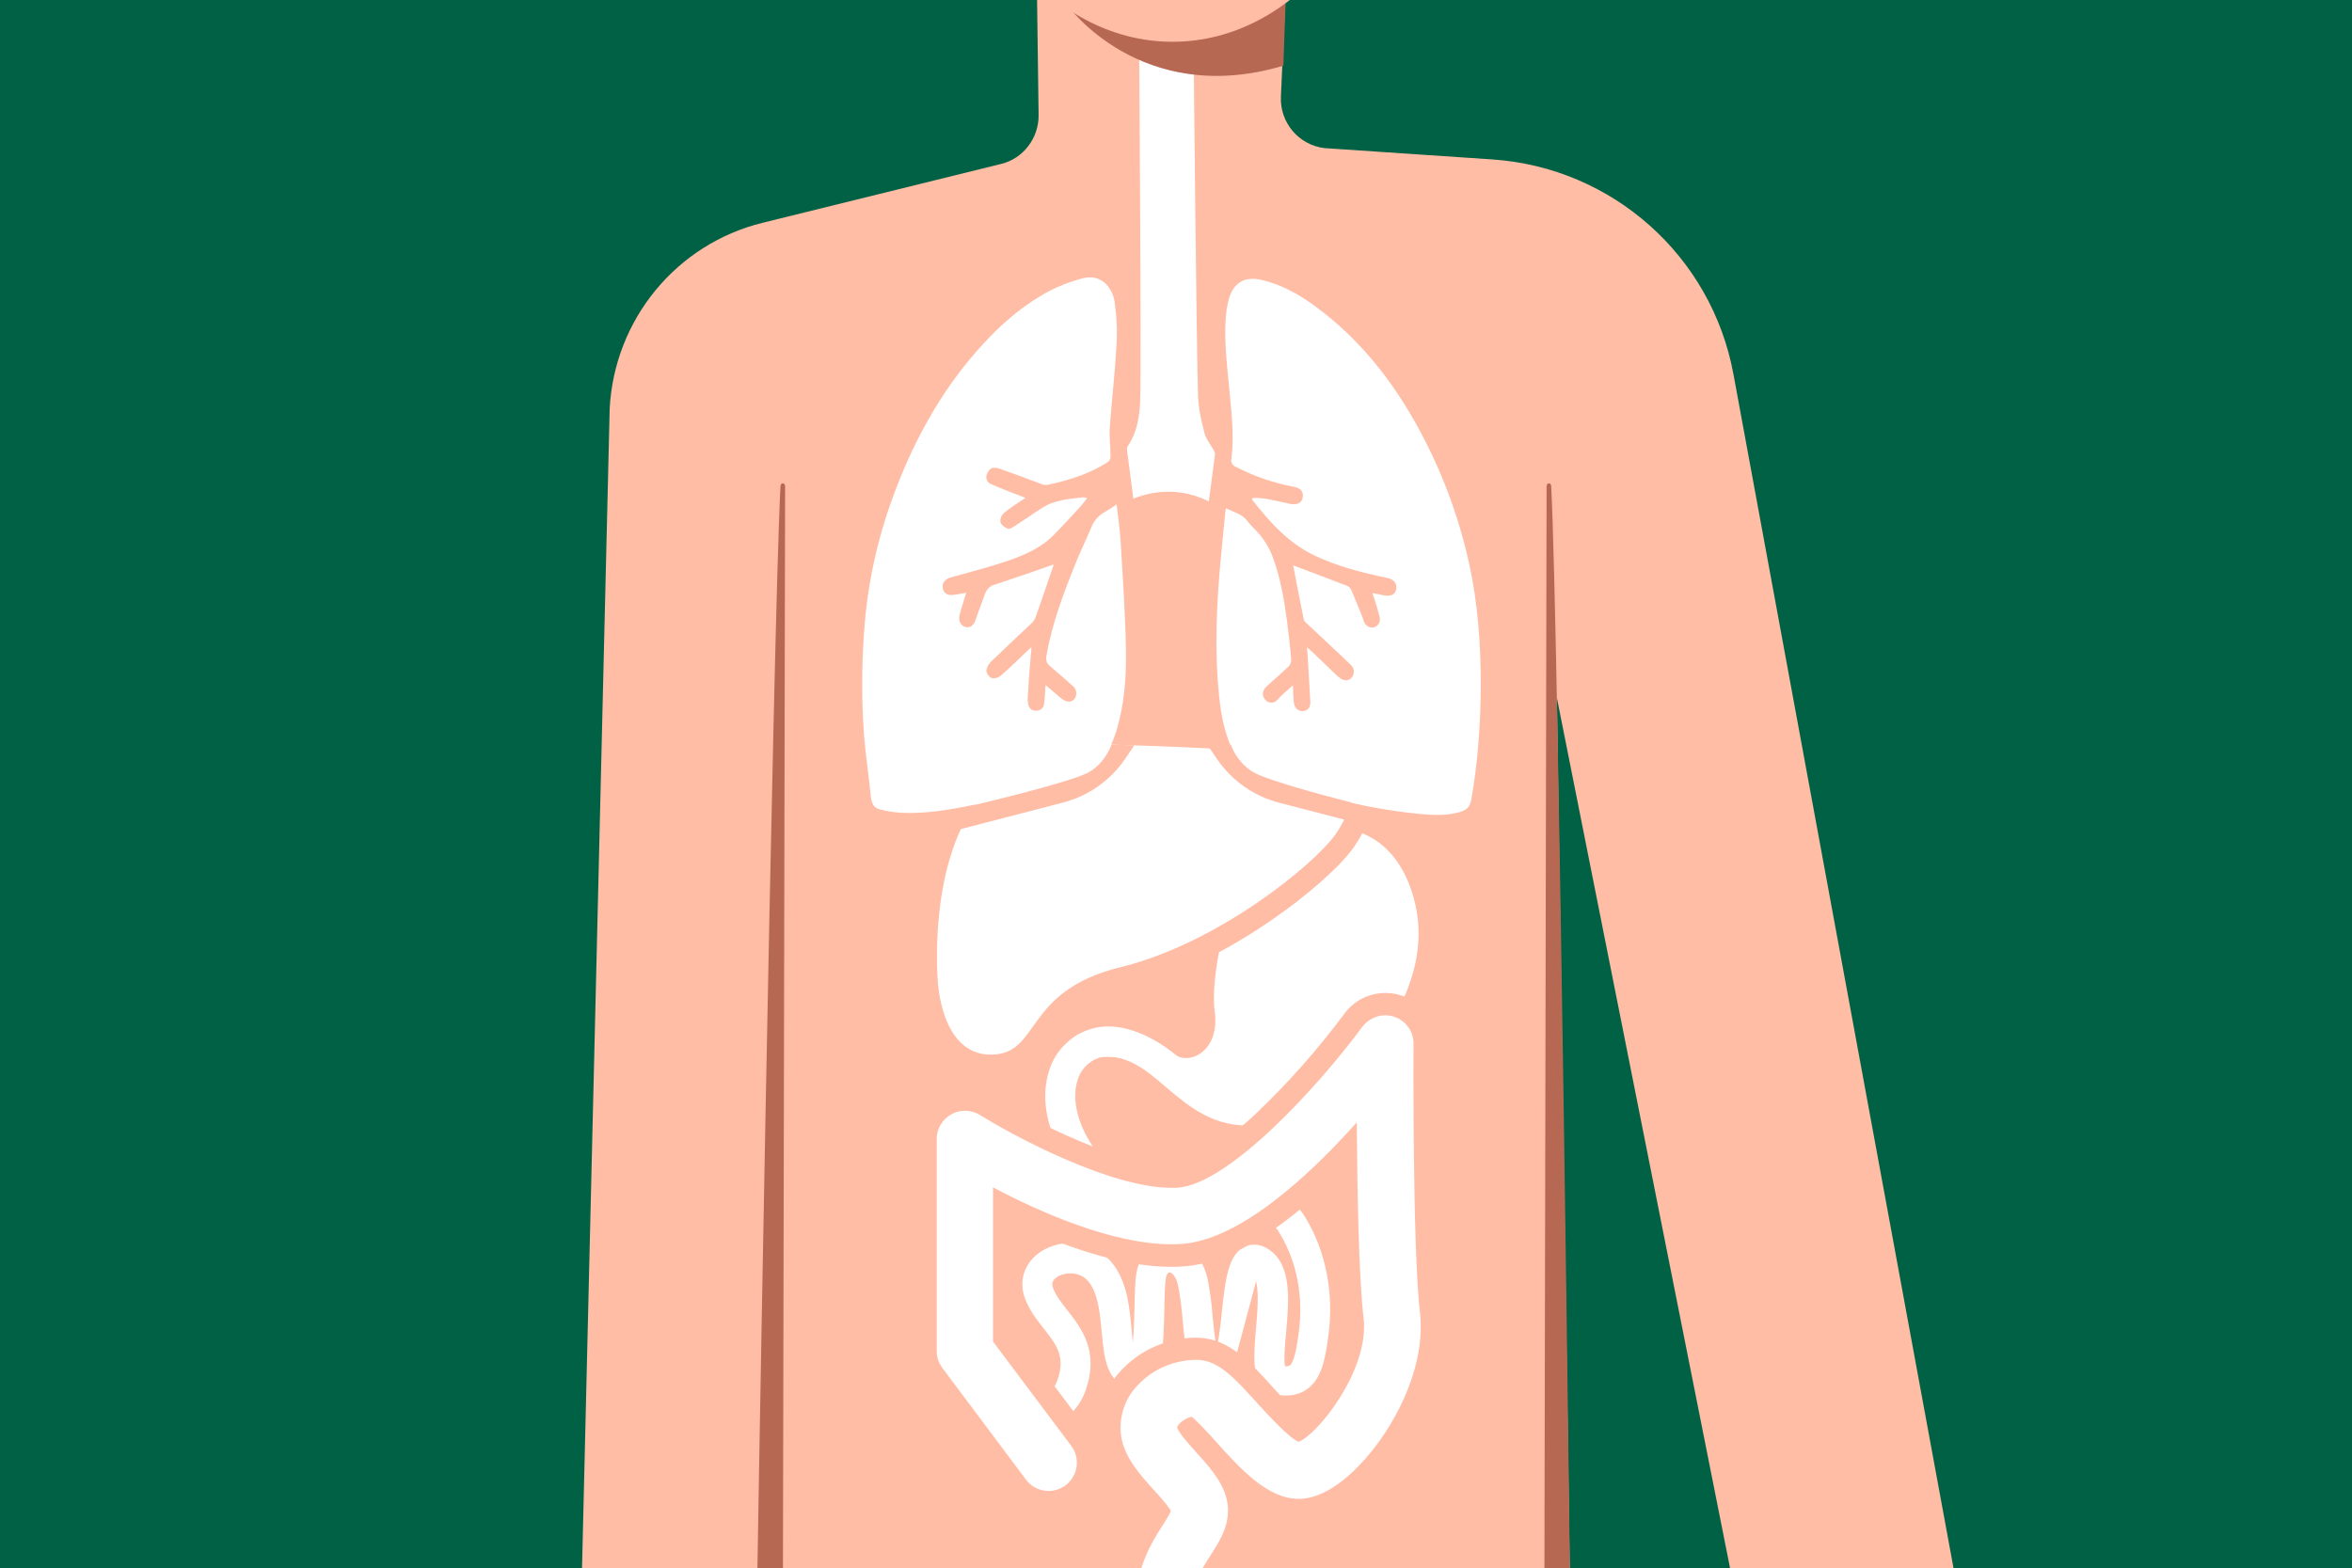
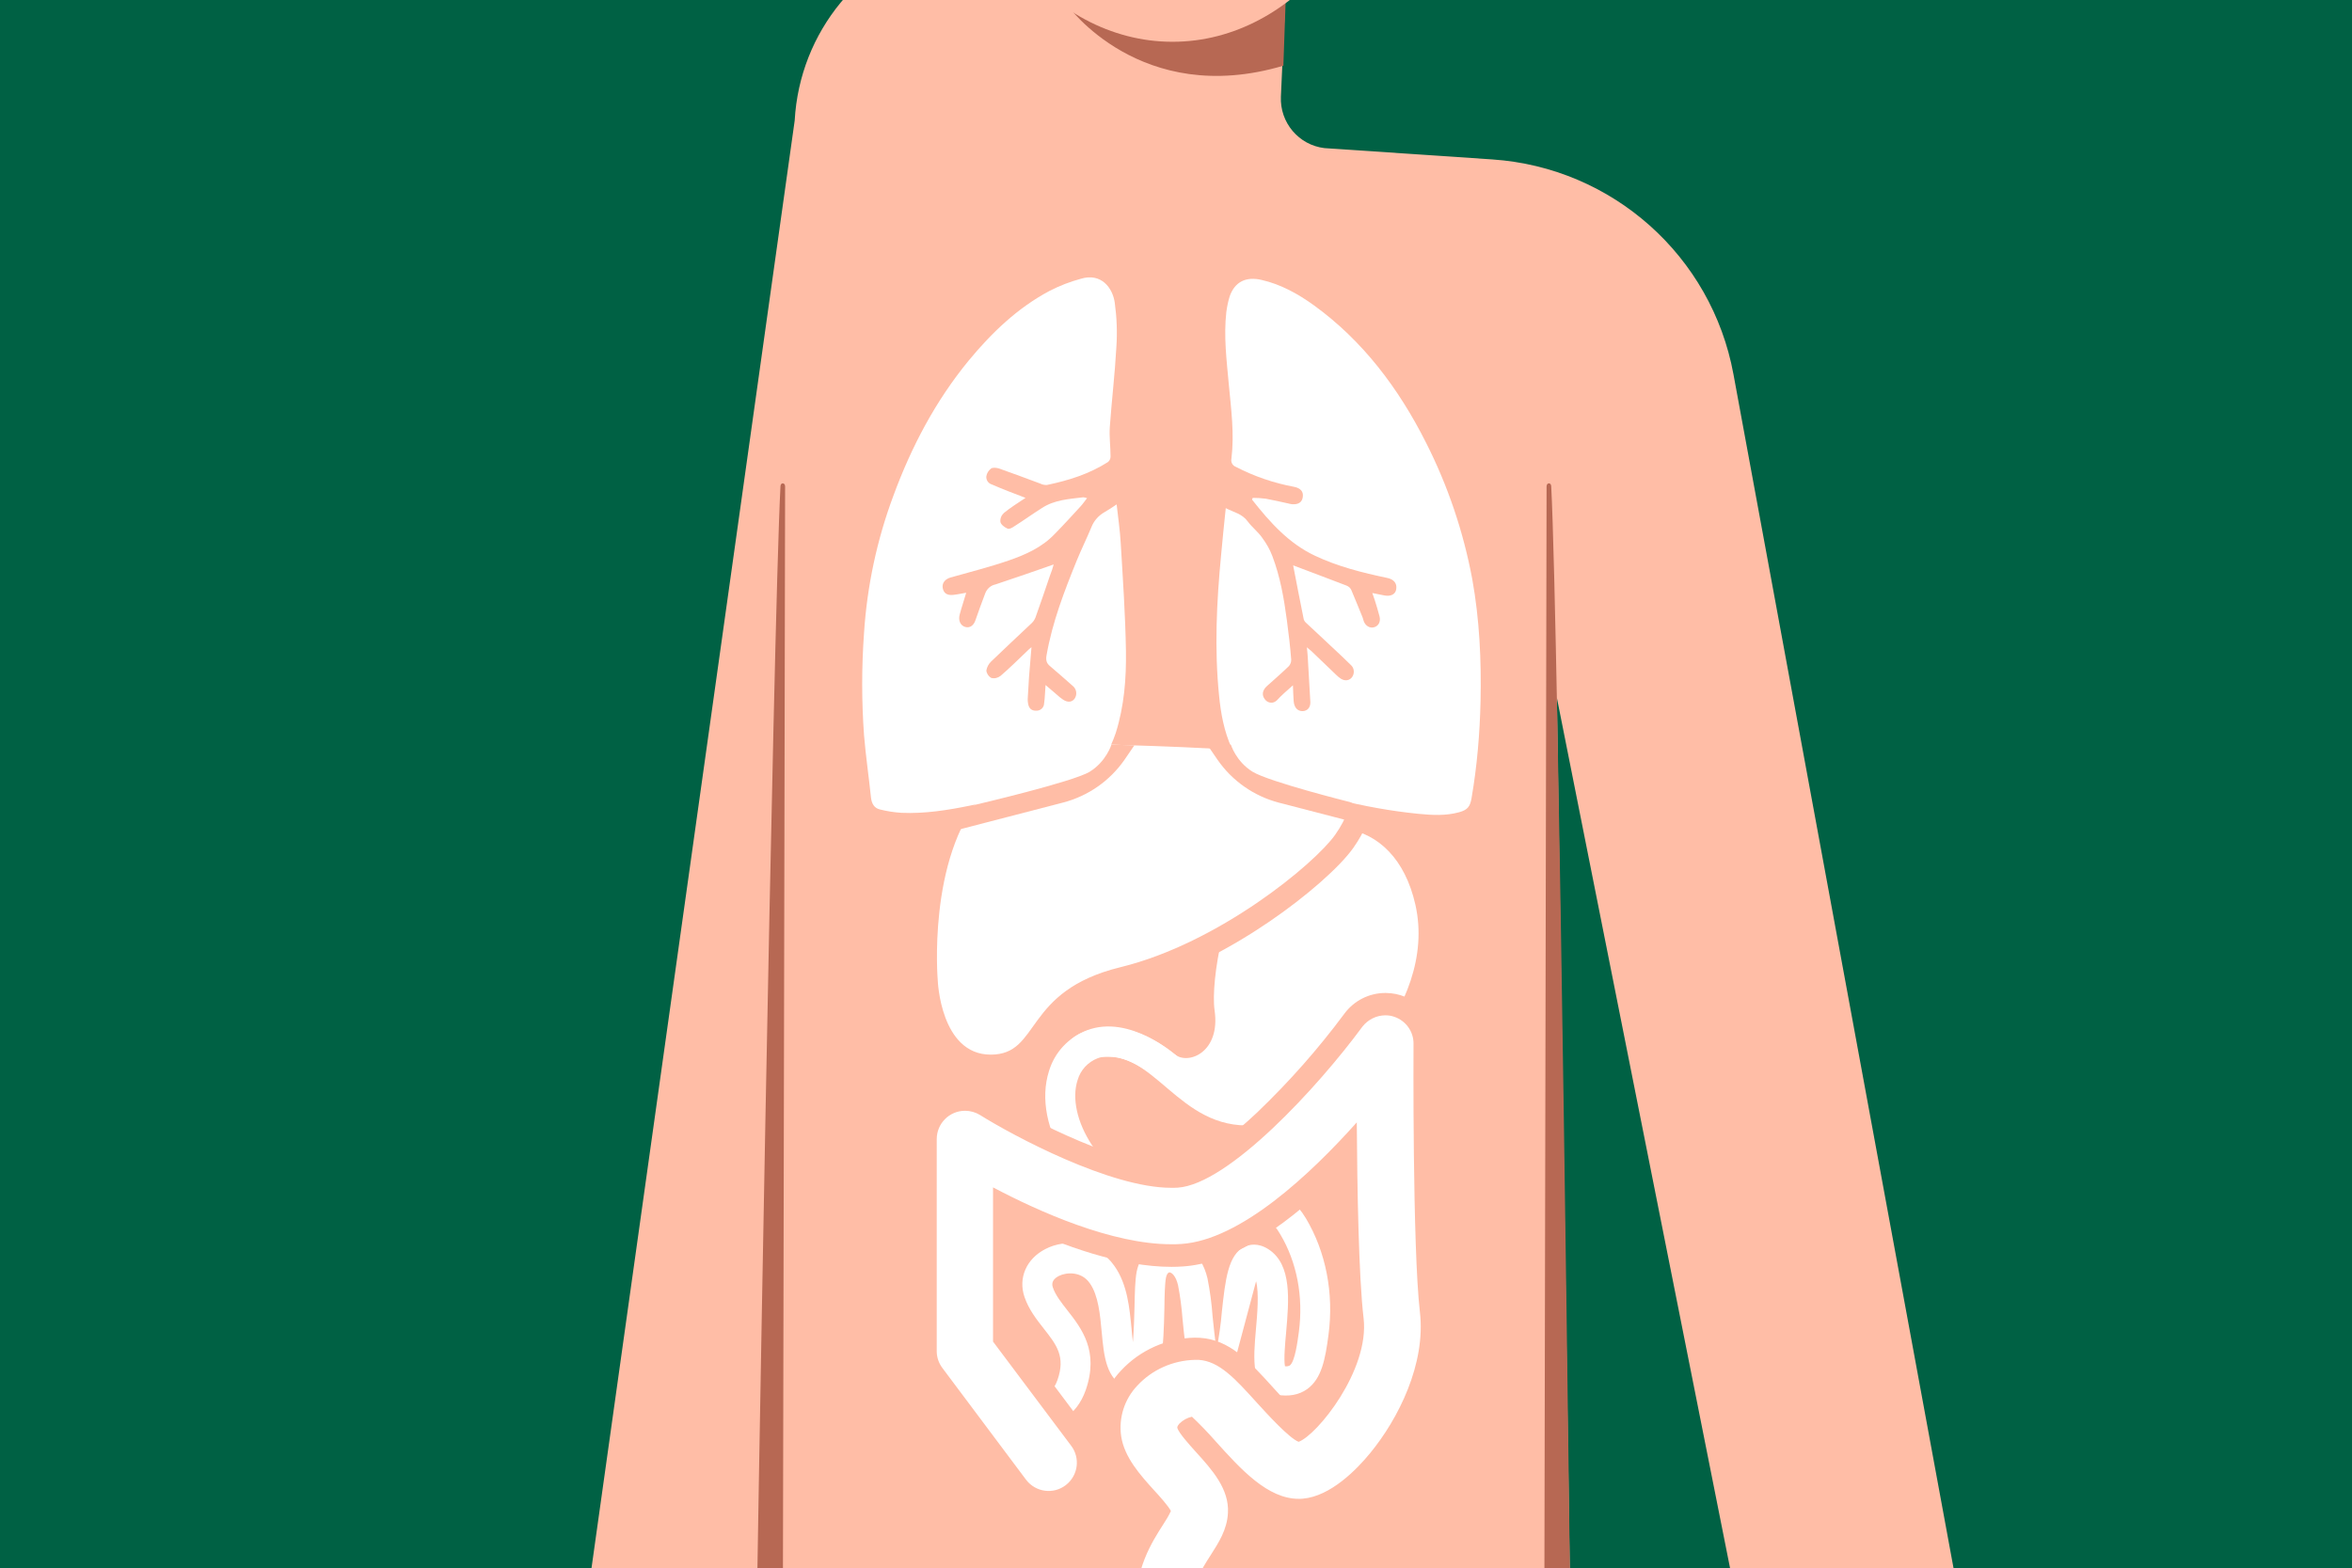
<svg xmlns="http://www.w3.org/2000/svg" xmlns:xlink="http://www.w3.org/1999/xlink" version="1.1" id="Calque_1" x="0px" y="0px" viewBox="0 0 1621 1081" style="enable-background:new 0 0 1621 1081;" xml:space="preserve">
  <style type="text/css">
	.st0{fill:#006144;}
	.st1{clip-path:url(#SVGID_00000132060709540857958480000003703693047756771223_);}
	.st2{fill:#FFBDA6;}
	.st3{fill:none;stroke:#000000;stroke-width:2.036;stroke-linecap:round;stroke-linejoin:round;}
	.st4{fill:#FFFFFF;}
	.st5{fill:#B76853;}
</style>
  <rect y="-0.1" class="st0" width="1621" height="1081.1" />
  <g>
    <defs>
      <rect id="SVGID_1_" y="-0.1" width="1621" height="1081.1" />
    </defs>
    <clipPath id="SVGID_00000095341038602843773480000012780316938238960006_">
      <use xlink:href="#SVGID_1_" style="overflow:visible;" />
    </clipPath>
    <g style="clip-path:url(#SVGID_00000095341038602843773480000012780316938238960006_);">
-       <path class="st2" d="M1194.7,258c-15-81.5-83.4-142.5-166.2-148.1l-115.7-7.8c-17.7-2.1-30.8-17.6-30-35.5l6.5-144.2l-6.9-28.6    c5.8,1.1,11.5-2.8,12.6-8.6c1-6,10.1-19.4,4.1-20.5c-0.2,0-13.6,7.7-13.7,7.7c-2.7-0.2-5.4,0.6-7.6,2.3l-1.9-8l23.2-1.9    c-10.3-6.2-18.6-5.5-24.4-3.3l-33.5-139.4L713.7-79.7l2.1,159c0.2,15.9-10.6,30-25.8,33.7l-164.5,40.6    c-59.2,14.6-101.9,66.4-105.3,127.7L399.8,1137l682.9-0.1L1073,481l130.5,656h153.2L1194.7,258z" />
+       <path class="st2" d="M1194.7,258c-15-81.5-83.4-142.5-166.2-148.1l-115.7-7.8c-17.7-2.1-30.8-17.6-30-35.5l6.5-144.2l-6.9-28.6    c5.8,1.1,11.5-2.8,12.6-8.6c1-6,10.1-19.4,4.1-20.5c-0.2,0-13.6,7.7-13.7,7.7c-2.7-0.2-5.4,0.6-7.6,2.3l-1.9-8l23.2-1.9    c-10.3-6.2-18.6-5.5-24.4-3.3l-33.5-139.4l2.1,159c0.2,15.9-10.6,30-25.8,33.7l-164.5,40.6    c-59.2,14.6-101.9,66.4-105.3,127.7L399.8,1137l682.9-0.1L1073,481l130.5,656h153.2L1194.7,258z" />
      <path class="st3" d="M814.5,10.7c0,0,28.7,18,53-7.9" />
-       <path class="st4" d="M833.1,345.6c-17.1-8.3-34.4-8.7-52-1.9c-1.5-11.5-2.9-22.6-4.4-33.8c0-0.9,0.2-1.7,0.6-2.4    c6.2-9.1,8-19.8,8.5-30.5c1.1-24.9-1.1-276.7-0.8-279.7l37.5,25.5c0.3,27.4,2.1,218.4,3.2,250.3c0.3,8.6,2.3,17.2,4.5,25.7    c1,4,4,7.4,6,11c0.6,0.9,1.1,2.1,1.2,3.2C836.1,323.5,834.6,334.3,833.1,345.6z" />
      <path class="st5" d="M884.5,45.3l2.3-65.4c0,0-115.2,58.3-151.2,23.6C735.4,3.3,786,74.5,884.5,45.3z" />
      <path class="st5" d="M521.1,1136.9c0-8.6,11.6-701.6,16.8-801.7c0.1-2.8,3.2-2.6,3.2,0.1l-1.6,801.7" />
      <path class="st5" d="M1082.6,1136.9c0-8.6-8.3-701.6-13.5-801.7c-0.1-2.8-3.2-2.6-3.2,0.1l-1.6,801.7" />
      <ellipse class="st2" cx="808.1" cy="-166.2" rx="154.5" ry="195" />
      <g>
        <path class="st4" d="M864,596.4c-19,19.8-29.9,79.4-26.9,100.1c4.2,28.8-18,37.8-27.4,30.4c-18.3-14.5-34.3-19.9-52.3-18.1     c-19.9,1.9-37.9,20.4,6.4,19.7c35.7-0.6,53.4,57.6,110.3,45.7c41.3-8.6,117.4-79.5,101.4-150.5     C961.1,559.8,901.4,557.3,864,596.4z" />
        <path class="st4" d="M846.4,955.5c-4.7,3.2-10.8,3.6-15.8,1.1c-11-5.5-13.1-21.6-15.6-47.4c-0.6-7.8-1.6-15.6-3.1-23.3     c-1.5-6.4-4.4-8.8-5.9-8.8l0,0c-1,0-2,1.5-2.4,3.6c-0.8,4-1,12.7-1.1,21.1c-0.6,28.4-1.7,46.1-11.9,53c-4.1,2.8-9.4,3.5-14,1.6     c-14.3-5.1-15.8-21.9-17.3-38.1c-1.1-11.9-2.3-25.4-8.2-33.7c-5.8-8.4-16.2-7.6-21.2-5.1c-4,2-5.4,4.7-4.3,7.9     c1.8,5.4,5.8,10.4,10,15.8c9.8,12.5,22,28.1,12.7,55c-6.6,18.8-21.2,24.9-33.4,24.9c-3.4,0-6.8-0.5-10.1-1.5     c-5.4-1.8-8.4-7.7-6.6-13.1c1.8-5.3,7.4-8.2,12.7-6.7c3.8,1.1,13.4,2.3,17.9-10.5c5.7-16.2-0.6-24.2-9.4-35.4     c-5.1-6.5-10.3-13.1-13.3-21.8c-4.5-13.1,1.3-26.4,14.4-33.1c14-7.3,35.4-5.6,47.5,11.6c9.1,12.8,10.5,29.3,11.9,43.8     c0.2,2.5,0.5,5.7,0.9,8.8c0.7-8.1,0.9-17.9,1.1-23.9c0.2-10.2,0.4-18.9,1.5-24.7c2.4-11.9,11.3-19.9,22.3-20.2     c9.5-0.2,22.1,6.2,26.5,24.8c1.7,8.6,2.9,17.3,3.5,26c0.7,6.6,1.6,16,2.8,23c1.6-8.6,2.9-17.2,3.6-25.9     c2.4-22.1,4.3-39.5,15.7-44.9c3-1.4,9.1-3,16.5,1.8c16.3,10.6,14,35.4,12.1,57.3c-0.7,7.6-1.7,18.6-0.8,23.3     c1.1,0.2,2.3,0,3.3-0.5c3.6-2.6,5.4-16.6,6.3-23.3c3.2-24.2-1.4-48-12.8-67.1c-5.4-9.2-6.9-8.9-24-5.4c-10.7,2.4-21.7,4-32.6,4.9     c-46.6,3.2-67.7-14.8-90.4-49.2C721.4,779.8,717,757,723,738.2c3.9-12.9,13.6-23.2,26.2-28c29.5-11.2,61,17,62.4,18.1     c4.4,3.7,4.9,10.2,1.3,14.6c-3.7,4.4-10.2,4.9-14.6,1.3c-0.2-0.2-0.4-0.3-0.6-0.5c-6.5-5.8-26.5-19.7-41.2-14.2     c-6.7,2.6-11.8,8.1-13.8,15c-4.1,12.5-0.4,29.3,9.9,44.9c19.9,30.3,34.3,42.5,71.5,39.9c10.1-0.8,20.1-2.3,30-4.5     c17.6-3.6,32.8-6.8,45.9,15c13.8,23.1,19.4,51.7,15.6,80.4c-2.2,16.7-4.7,30.1-14.6,37.3c-5.7,4.1-12.8,5.4-21.4,3.9     c-17.7-3.2-15.8-24.6-14-45.2c0.9-9.9,2.2-24.9,0.1-33" />
        <path class="st4" d="M803.2,1192.7c-15,0-27.2-12.2-27.2-27.2c0-0.2,0-19.3-0.9-55.1c-0.8-30.8,12.3-51.2,20.1-63.5     c0.8-1.3,2-3.1,3-4.8c-2.5-3.2-6.3-7.4-8.3-9.6c-9.8-10.9-22.1-24.4-24.6-41.4c-2.2-15,2.6-30.3,13.1-41.3     c11.7-12.6,28-19.8,45.1-20.2c1.1,0,2.1,0,3.2,0.1c17.3,1.1,29.7,14.8,45.4,32.2c11,12.1,18.7,19.9,23.1,23.2     c11.7-8.5,40.5-45.8,37-75.3c-2.9-24.9-4.1-73.9-4.6-116.5c-32.6,34.1-75.1,69.4-112.7,72c-2.4,0.2-5,0.3-7.6,0.3     c-37.3,0-81.4-17.5-115.1-34.3v91.1l52.1,69.5c9,12,6.6,29.1-5.4,38.1l0,0c-4.7,3.6-10.4,5.5-16.3,5.4c-8.6,0-16.6-4-21.8-10.9     l-57.5-76.8c-3.5-4.7-5.4-10.4-5.4-16.3V785.2c0-15,12.2-27.2,27.2-27.2c5.1,0,10.1,1.4,14.4,4.1c18.5,11.3,37.8,21.3,57.7,30     c28.8,12.5,53,19.1,70,19.1c1.4,0,2.7,0,4-0.1c13.5-0.9,35-14.7,60.5-38.7c22.3-21.3,42.7-44.4,61.1-69.1     c5.1-6.9,13.3-11,21.9-11.1c15,0,27.2,12.2,27.2,27.2c0,0.1,0,0.1,0,0.2c0,1.4-0.8,139.7,4.4,184c4.5,38.2-15.6,78.3-35.9,103.1     c-9.8,12-29.6,32.4-51.9,34.2c-1.1,0-2.2,0.1-3.3,0.1c-21.5,0-39-16.1-55.5-33.9c8.2,10.2,15.2,22.2,14.4,36.5     c-0.7,13.5-7.3,23.7-13.1,32.8c-6.7,10.4-11.9,18.6-11.5,32.6c0.9,36.4,0.9,55.6,0.9,56.4     C830.4,1180.4,818.2,1192.6,803.2,1192.7L803.2,1192.7z" />
        <path class="st2" d="M954.8,699.9c2.1,0,4.1,0.3,6.1,1c8,2.7,13.4,10.2,13.3,18.6c0,1.4-0.8,140,4.4,184.9     c4.2,35.8-14.9,73.7-34.3,97.3c-9.1,11.1-27.2,29.8-46.5,31.4c-0.9,0.1-1.8,0.1-2.7,0.1c-21.4,0-39.8-20.2-57.5-39.9     c-5.1-5.8-10.5-11.4-16.1-16.7c-3.3,0.7-6.3,2.4-8.7,4.8c-1.5,1.7-1.4,2.5-1.4,2.8c0.8,3.4,8.5,11.9,13.1,17     c10.7,11.8,22.8,25.2,21.8,41.8c-0.6,11.5-6.4,20.4-11.9,29c-6.8,10.6-13.2,20.6-12.7,37.1c0.9,36.4,0.9,55.4,0.9,56.2     c0.3,10.7-8.1,19.7-18.9,20.1c-10.7,0.3-19.7-8.1-20.1-18.9c0-0.4,0-0.8,0-1.2c0-0.2,0-19.4-0.9-55.3     c-0.7-28.4,11.1-46.8,18.9-59c2-3,3.9-6.2,5.4-9.4c-1.8-3.5-7.8-10.2-11.6-14.3c-9.6-10.6-20.5-22.7-22.7-37.3     c-1.8-12.7,2.3-25.6,11.2-34.9c10.2-11,24.5-17.3,39.5-17.7c0.9,0,1.8,0,2.7,0c14.2,0.9,25.1,12.9,40.2,29.6     c7.3,8,22,24.2,28.7,26.9c12.7-4.6,48.9-49.3,44.8-85.1c-3.4-28.6-4.4-89.9-4.7-135.1c-32.1,35.9-80.1,81-120.8,83.8     c-2.3,0.2-4.7,0.2-7.1,0.2l0,0c-40.9,0-91.2-22.5-122.8-39.2v106.3l53.7,71.6c6.6,8.5,5,20.7-3.5,27.3s-20.7,5-27.3-3.5     c-0.1-0.1-0.2-0.3-0.3-0.4l-57.5-76.8c-2.5-3.3-3.9-7.4-3.9-11.5V785.2c0-10.7,8.7-19.5,19.5-19.5c3.6,0,7.2,1,10.3,2.9     c23,14.4,89.8,50.2,131.8,50.2c1.5,0,3,0,4.5-0.1c35-2.4,96.6-69.3,127.2-110.9C942.7,702.9,948.6,699.9,954.8,699.9      M954.7,684.5c-11.1,0-21.5,5.3-28.1,14.2c-18.1,24.4-38.2,47.1-60.1,68.1c-34.8,32.8-51.5,36.3-55.8,36.6     c-1.1,0-2.2,0.1-3.4,0.1c-34.3,0-94-29.4-123.6-47.9c-16.3-10.2-37.8-5.3-48.1,11c-3.5,5.6-5.3,12-5.3,18.6v146.2     c0,7.5,2.5,14.9,7,20.9l57.5,76.8c6.6,8.8,16.9,14,27.9,14c19.3,0,34.9-15.7,34.9-34.9c0-7.5-2.5-14.9-7-20.9l-50.6-67.5v-76.2     c32.7,15.3,72.7,29.7,107.4,29.7c2.8,0,5.4-0.1,8.1-0.3c30-2,65.3-22.6,104.7-61.1c0.6,37.8,1.8,77.2,4.4,98.9     c1.3,11.4-3.4,27-13,42.8c-4.6,7.8-10.2,14.9-16.5,21.4c-3.6-3.5-9.2-9.1-17.3-18.1c-16.9-18.7-30.3-33.4-50.8-34.7     c-1.2,0-2.4-0.1-3.6-0.1c-19.3,0.4-37.6,8.5-50.8,22.7c-12.1,12.7-17.6,30.3-15,47.6c2.9,19.2,16,33.7,26.5,45.3     c0.9,1,2.7,3,4.5,5.1c-8.3,13-22.2,34.6-21.3,67.7c0.9,35.5,0.9,54.7,0.9,54.9c0,19.3,15.6,34.9,34.9,34.9     c19.3,0,34.9-15.6,34.9-34.9c0-0.8,0-20.1-0.9-56.6c-0.3-11.7,4.2-18.7,10.3-28.3s13.4-21,14.3-36.5c0.1-2.2,0.1-4.5-0.1-6.7     c10.1,6.9,21.2,11.4,33.5,11.4c1.3,0,2.6,0,4-0.2c13.2-1,33.8-8.3,57.3-36.9c21.3-26,42.4-68.3,37.7-108.9     c-5.1-43.6-4.4-181.7-4.3-183.1c0.1-19.3-15.4-35-34.6-35.1C955,684.4,954.9,684.4,954.7,684.5L954.7,684.5z" />
        <path class="st4" d="M682.8,734.9c-33.2,0-43.5-38.1-44.2-58.4c-0.5-5.7-6.5-88.3,32.9-133.5c27.9-31.9,49.1-38.5,72.4-38.5     c5.4,0,10.7,0.3,16.3,0.7c3.9,0.3,7.8,0.5,11.9,0.7l4.9,0.1c75.9,2.3,120.4,6,136,11.2c15.6,5.2,21.6,14.5,23.9,21.4     c3.9,11.8,0.3,26.1-10.4,41.3c-16.3,23.6-85.1,78.1-152.5,94.5c-35,8.5-46.1,24.1-55.9,37.9C710.3,723.4,702.1,734.9,682.8,734.9     z" />
        <path class="st2" d="M743.9,512.2c8.9,0,18,1,28,1.3c13.7,0.5,114.6,2.9,138.7,10.9s25.7,28.1,9.7,50.9     c-14.1,20.1-80.4,74.9-148,91.4c-67.6,16.5-54.8,60.3-89.5,60.3s-36.5-51.2-36.5-51.2s-7.3-84.1,31.1-128     C704.1,517.4,723.5,512.1,743.9,512.2 M743.9,496.7c-22,0-46.6,5-78.2,41.1c-41.3,47.1-35.4,131.9-34.8,139.1     c0.6,10.3,2.7,20.4,6.2,30c8.6,23,24.8,35.6,45.7,35.6c23.2,0,33.5-14.4,41.7-25.9c9.4-13.3,19.2-27,51.4-34.8     c39.6-9.6,75.8-30.7,99.1-46.6c25.4-17.3,48.7-37.8,57.9-51c15.3-21.9,14.6-38.3,11.4-48.1c-2.8-8.5-10.1-19.9-28.8-26.3     c-16.6-5.6-60.5-9.2-138.2-11.6l-4.8-0.1c-4-0.1-7.9-0.4-11.7-0.6C755.3,497.2,749.6,496.8,743.9,496.7L743.9,496.7z" />
      </g>
      <path class="st4" d="M891.1,472.4c0.2,4.1,0.2,7.6,0.5,10.9c0.3,4.4,2.7,7,6.2,6.9c3.2-0.1,5.4-2.4,5.3-6.2    c-0.6-10.4-1.2-20.7-1.8-31.1c-0.1-1.9-0.3-3.8-0.6-6.7c1.5,1.2,2.3,1.9,3.2,2.7c5.7,5.4,11.3,10.9,17.1,16.4c1,1,2,1.8,3.2,2.6    c2.9,1.8,6,1.2,7.7-1.2c1.8-2.6,1.5-6.2-0.9-8.3c-3.6-3.6-7.4-7.1-11.2-10.7c-6.6-6.2-13.3-12.4-19.9-18.6    c-0.8-0.8-1.4-1.8-1.5-2.9c-2.4-12.2-4.9-24.4-7.2-36.7c0-0.2,0.1-0.5,0,0.2c12.2,4.7,24.6,9.2,36.9,14c1.5,0.6,2.7,1.7,3.3,3.2    c2.7,6.2,5.1,12.5,7.7,18.7c0.3,0.8,0.5,1.7,0.8,2.6c1.2,3.3,4.2,5,7.1,4.2c3-0.8,4.7-3.8,3.8-7.4c-0.9-3.6-2.1-7.4-3.3-11.3    c-0.5-1.5-1-3-1.7-4.9c3.2,0.6,5.7,1.2,8.5,1.7c4.5,0.8,7.6-1,8-4.5c0.6-4-1.8-6.7-6.2-7.6c-17.1-3.6-33.9-7.8-49.8-15.3    c-18.1-8.5-31.1-23.1-43.4-38.7l0.5-1.2c3,0,6,0.2,9.1,0.6c5,0.9,10,2.1,15.1,3.2c0.9,0.2,1.9,0.5,2.9,0.6c4.5,0.3,7-1.5,7.4-5.1    c0.5-3.6-1.5-6-6-6.9c-14-2.6-27.5-7.2-40.2-13.8c-2.3-0.9-3.5-3.2-3-5.6c2.1-17.2-0.2-34.1-1.8-51.2c-1.5-16.6-3.6-33.2-1.7-50    c0.5-3.6,1.2-7.2,2.3-10.7c3.5-10,11.2-13.9,22.1-11.3c13.1,3,24.9,9.5,36,17.5c33.5,24.3,58.2,56.9,77.2,94.6    c15.1,29.8,25.8,61.5,31.9,94.2c5,27.8,6.3,55.9,5.7,84c-0.5,22.4-2.4,44.8-6.2,66.9c-1,5.9-2.8,8.1-8.5,9.7    c-9.4,2.6-18.9,2-28.2,1.1c-37.9-3.8-74.6-13.7-110.6-26.6c-8.9-3.2-14.4-10.3-18.1-18.9c-5.1-11.3-7.4-23.5-8.6-35.9    c-3.3-32.5-1.7-64.8,1.4-97.1c1-10.6,2-21.1,3.2-32.2c5.6,2.9,11.2,3.8,15.1,9.1c3,4.1,7.1,7.1,10,11.3c2.9,3.9,5.3,8.1,7,12.6    c5.4,14.2,8,29.1,10,44.1c1.2,9.1,2.3,18.1,3,27.2c0.1,1.7-0.5,3.2-1.5,4.5c-4.1,4-8.5,7.8-12.8,11.7c-1,0.9-2.1,1.8-3,2.7    c-2.6,2.7-3,5.8-0.9,8.5c1.7,2.4,5,3.2,7.4,1.5c0.3-0.2,0.6-0.5,0.8-0.6C883.2,479.3,886.8,476.2,891.1,472.4z" />
      <path class="st4" d="M706.8,343.2c-5.4,3.6-10.4,6.7-14.9,10.4c-1.8,1.7-2.7,3.9-2.4,6.3c0.5,1.9,2.9,3.6,4.9,4.5    c1.1,0.6,3.2-0.6,4.5-1.5c6.5-4.1,12.7-8.6,19.2-12.7c8.7-5.7,18.7-6.2,28.5-7.4c0.9,0.1,1.8,0.3,2.6,0.6c-1.7,2.1-2.9,4-4.5,5.7    c-5.8,6.3-11.6,12.7-17.7,18.9c-8.9,9.4-20.3,14.4-31.9,18.4c-13.1,4.5-26.6,7.9-40,11.7c-3.8,1.1-5.9,3.8-5.4,7.1    c0.6,3.6,2.9,5.3,7.1,4.9c3-0.3,6-1,9.1-1.5c-1.5,5.3-3.2,10.1-4.5,15.1c-1.1,4.1,0.6,7.6,3.9,8.5c3.2,0.9,5.9-1.1,7.1-5    c2.1-6.2,4.4-12.2,6.7-18.4c1.2-3,3.8-5.3,6.9-5.9c13.4-4.4,26.7-9.1,40.2-13.8c-0.6,2.3-1.5,5-2.6,7.8c-3.2,9.6-6.6,19.3-10,28.9    c-0.6,1.4-1.4,2.6-2.4,3.6c-9.4,8.9-18.9,17.7-28.1,26.6c-1.8,1.7-2.9,3.9-3.3,6.2c0.2,2.1,1.5,4,3.3,5.1c2.3,0.6,4.5,0.1,6.5-1.4    c6.3-5.4,12.2-11.3,18.3-17.1c0.8-0.8,1.5-1.5,3-2.7c-0.6,7.4-1.1,14-1.7,20.7c-0.3,5-0.6,10.1-0.9,15.1c0,1.1,0.1,2.3,0.3,3.3    c0.6,3.2,2.4,4.8,5.6,4.7c2.9,0.1,5.3-2.1,5.4-5c0.6-4,0.6-8,1-12.7c2.7,2.3,5.1,4.4,7.6,6.5c1.5,1.4,3,2.6,4.5,3.6    c3.2,2.1,6.2,1.8,8-0.8c1.9-2.9,1.2-6.7-1.5-8.8c-5.1-4.5-10.3-9.1-15.5-13.5c-2.6-2.1-3-4.4-2.4-7.6c4-22.8,12.2-44,20.8-65.2    c3.2-7.8,6.9-15.3,10.1-23c1.7-4.4,4.9-8,9.1-10.4c2.7-1.5,5.3-3.3,8.3-5.3c1,9.1,2.3,17.8,2.8,26.6c1.5,24.8,3.2,49.6,3.6,74.3    c0.3,19-1.2,38.2-7,56.6c-2,6-4.7,11.8-8,17.2c-3.2,5.7-8.3,9.1-14.4,11.3c-25.4,9.1-51.5,16.4-77.9,21.6    c-15.6,3.2-31.4,5.7-47.4,5c-5-0.3-10-1.1-14.8-2.3c-3.9-0.9-5.7-3.9-6.2-8.1c-1.5-14.4-3.6-28.7-4.8-43    c-1.7-23.5-1.7-47.1,0-70.7c2.1-32.2,8.9-64.1,20.2-94.4c12.5-34,29.1-65.4,51.8-93.1c16-19.4,34-36.6,55.9-48.2    c6.8-3.5,14-6.3,21.4-8.3c14.2-4.4,22.1,6.3,23.5,16.5c1.4,10.1,1.8,20.4,1.1,30.7c-1,18.3-3.2,36.6-4.5,54.8    c-0.5,6.8,0.5,13.6,0.5,20.5c0,1.5-0.6,2.8-1.8,3.8c-13,8.3-27.2,12.7-42,15.8c-1.5,0.1-3.2-0.2-4.5-0.9    c-9.5-3.5-18.9-7.1-28.4-10.4c-1.8-0.6-4.4-0.9-5.7,0c-1.7,1.4-2.9,3.2-3.2,5.3c-0.3,2.6,1.4,5,3.9,5.7    C691.2,337.3,698.7,340.1,706.8,343.2z" />
      <path class="st2" d="M766,513.3c0,0-3.6,11.7-15,18.7c-11.5,7-79,22.8-79,22.8l-16.3,12.1v6.3l77.1-20c17.2-4.5,32.2-15,42.3-29.6    l6.7-9.8L766,513.3z" />
      <path class="st2" d="M848.3,513.3c0,0,3.6,11.7,15,18.7c11.5,7,67.1,20.9,67.1,20.9l28.1,14.1v6.3l-77.1-20    c-17.2-4.5-32.2-15-42.3-29.6l-6.7-9.8L848.3,513.3z" />
    </g>
  </g>
</svg>